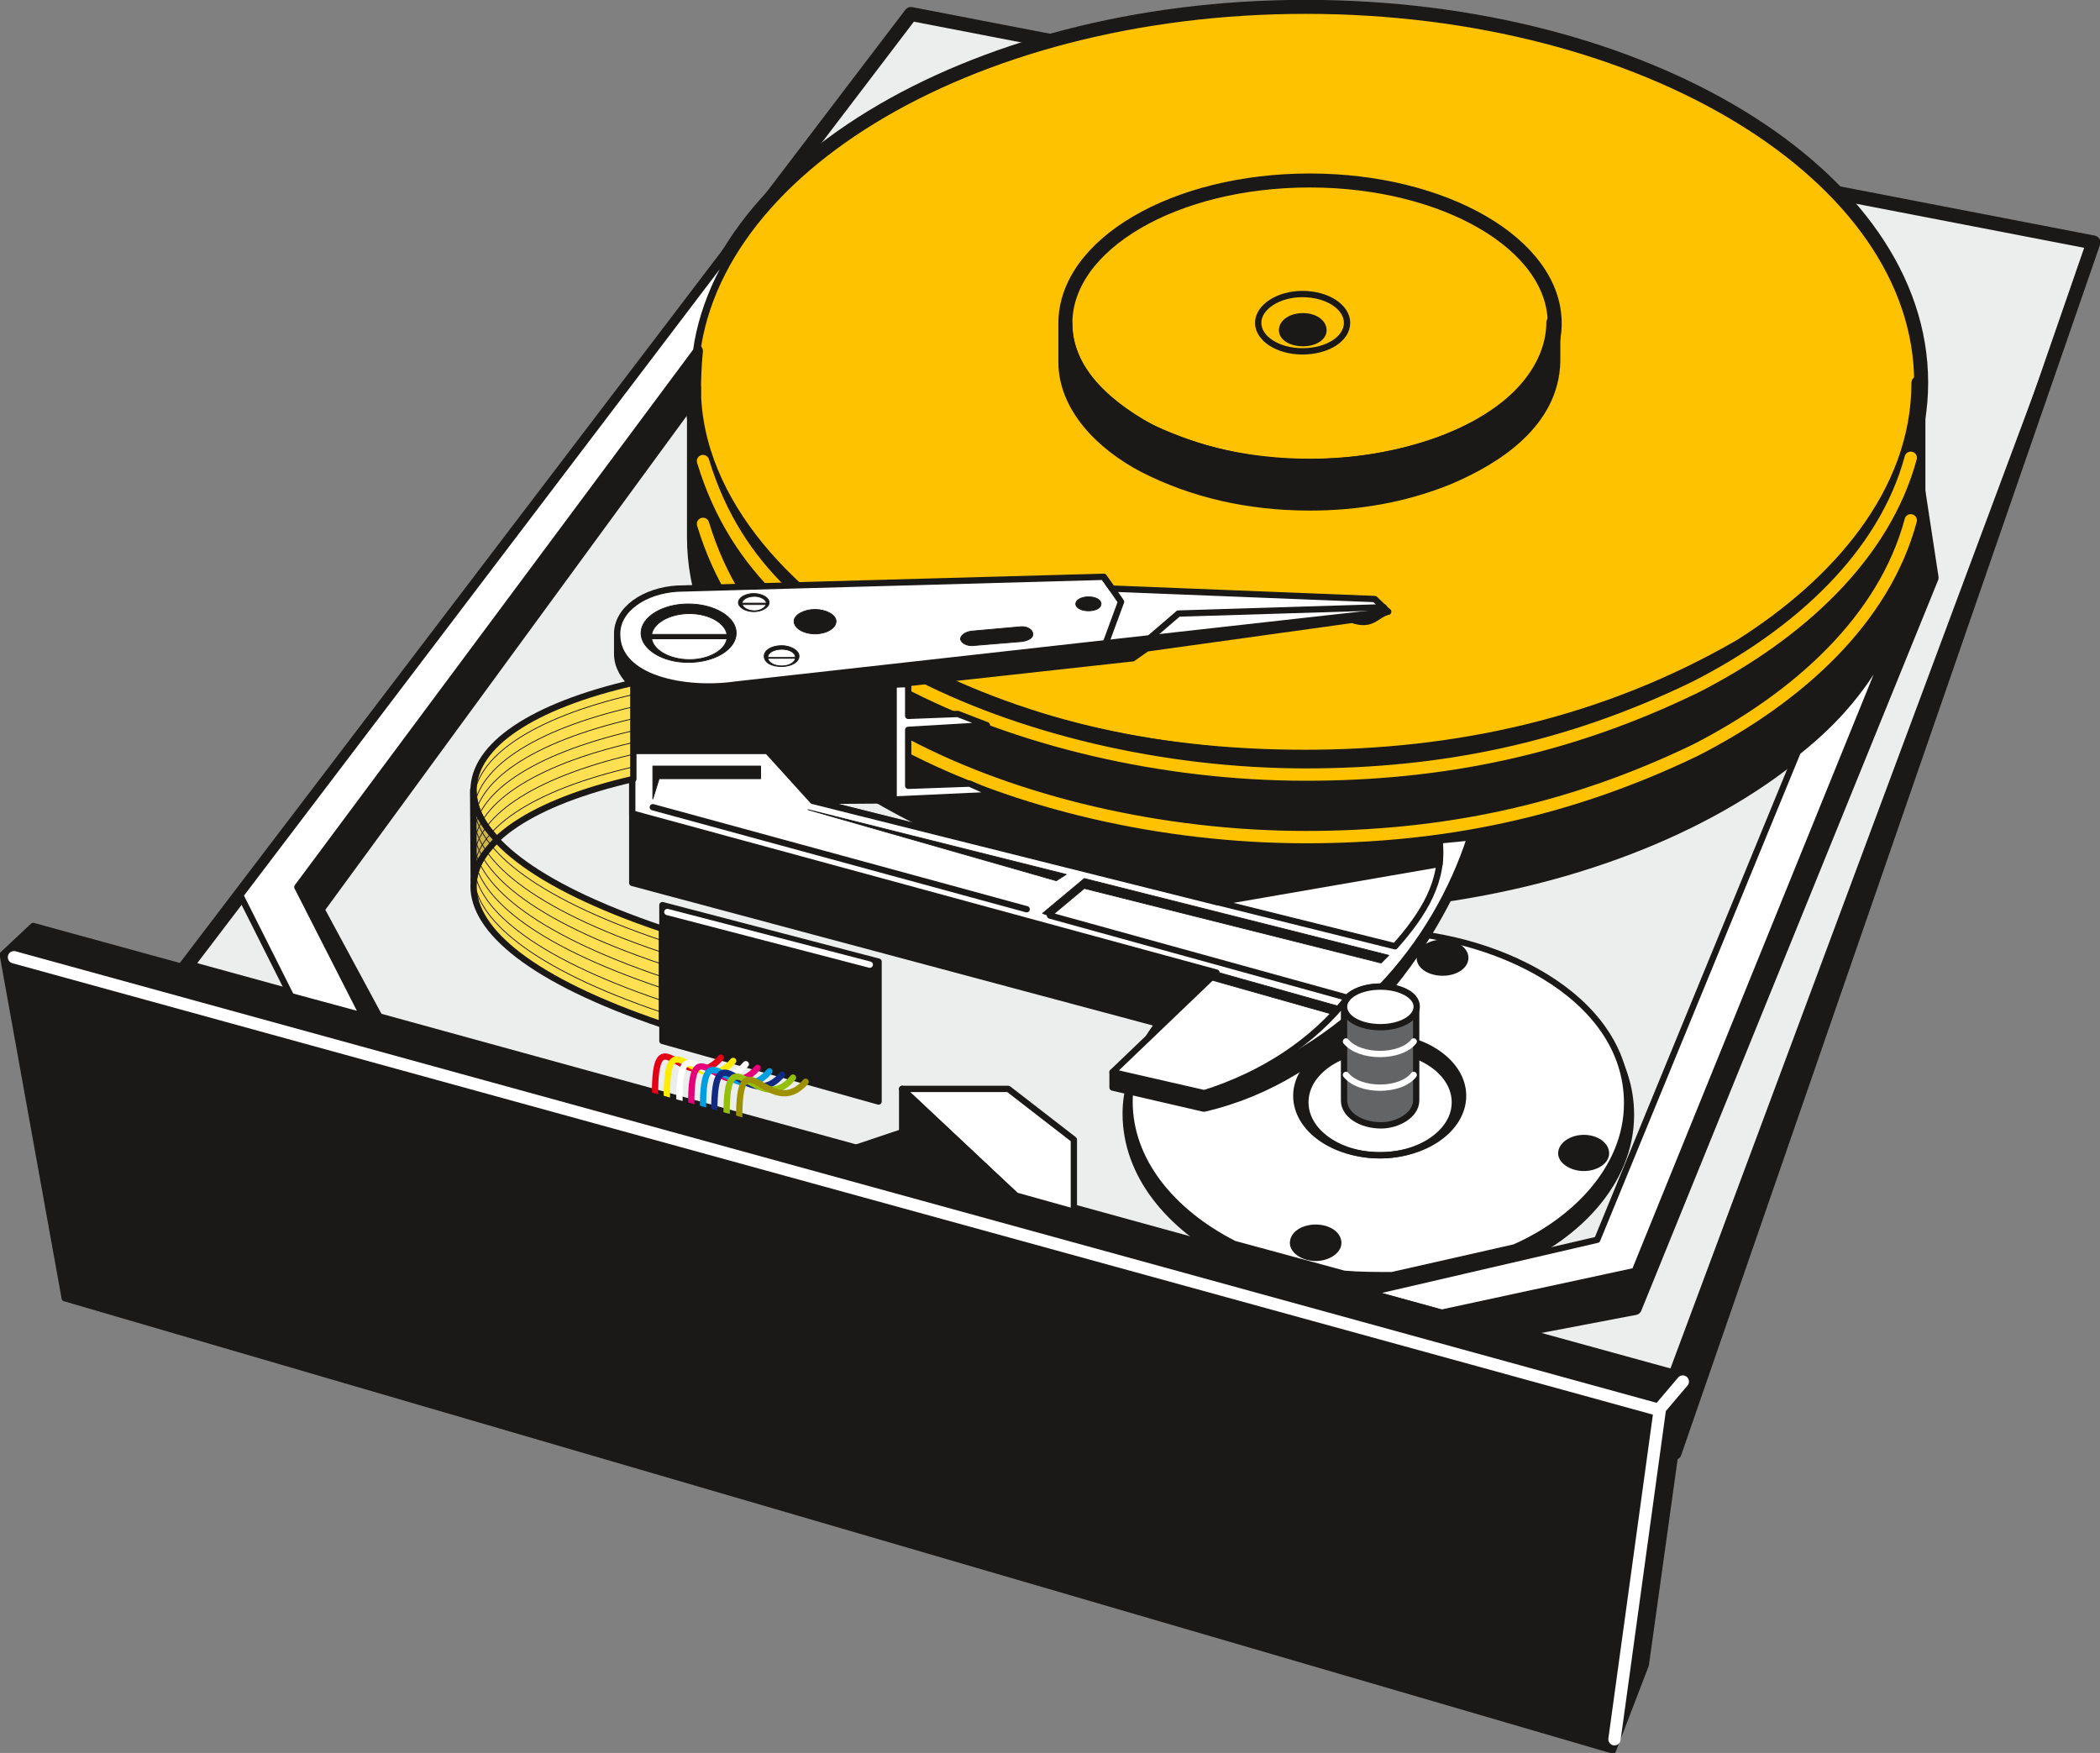
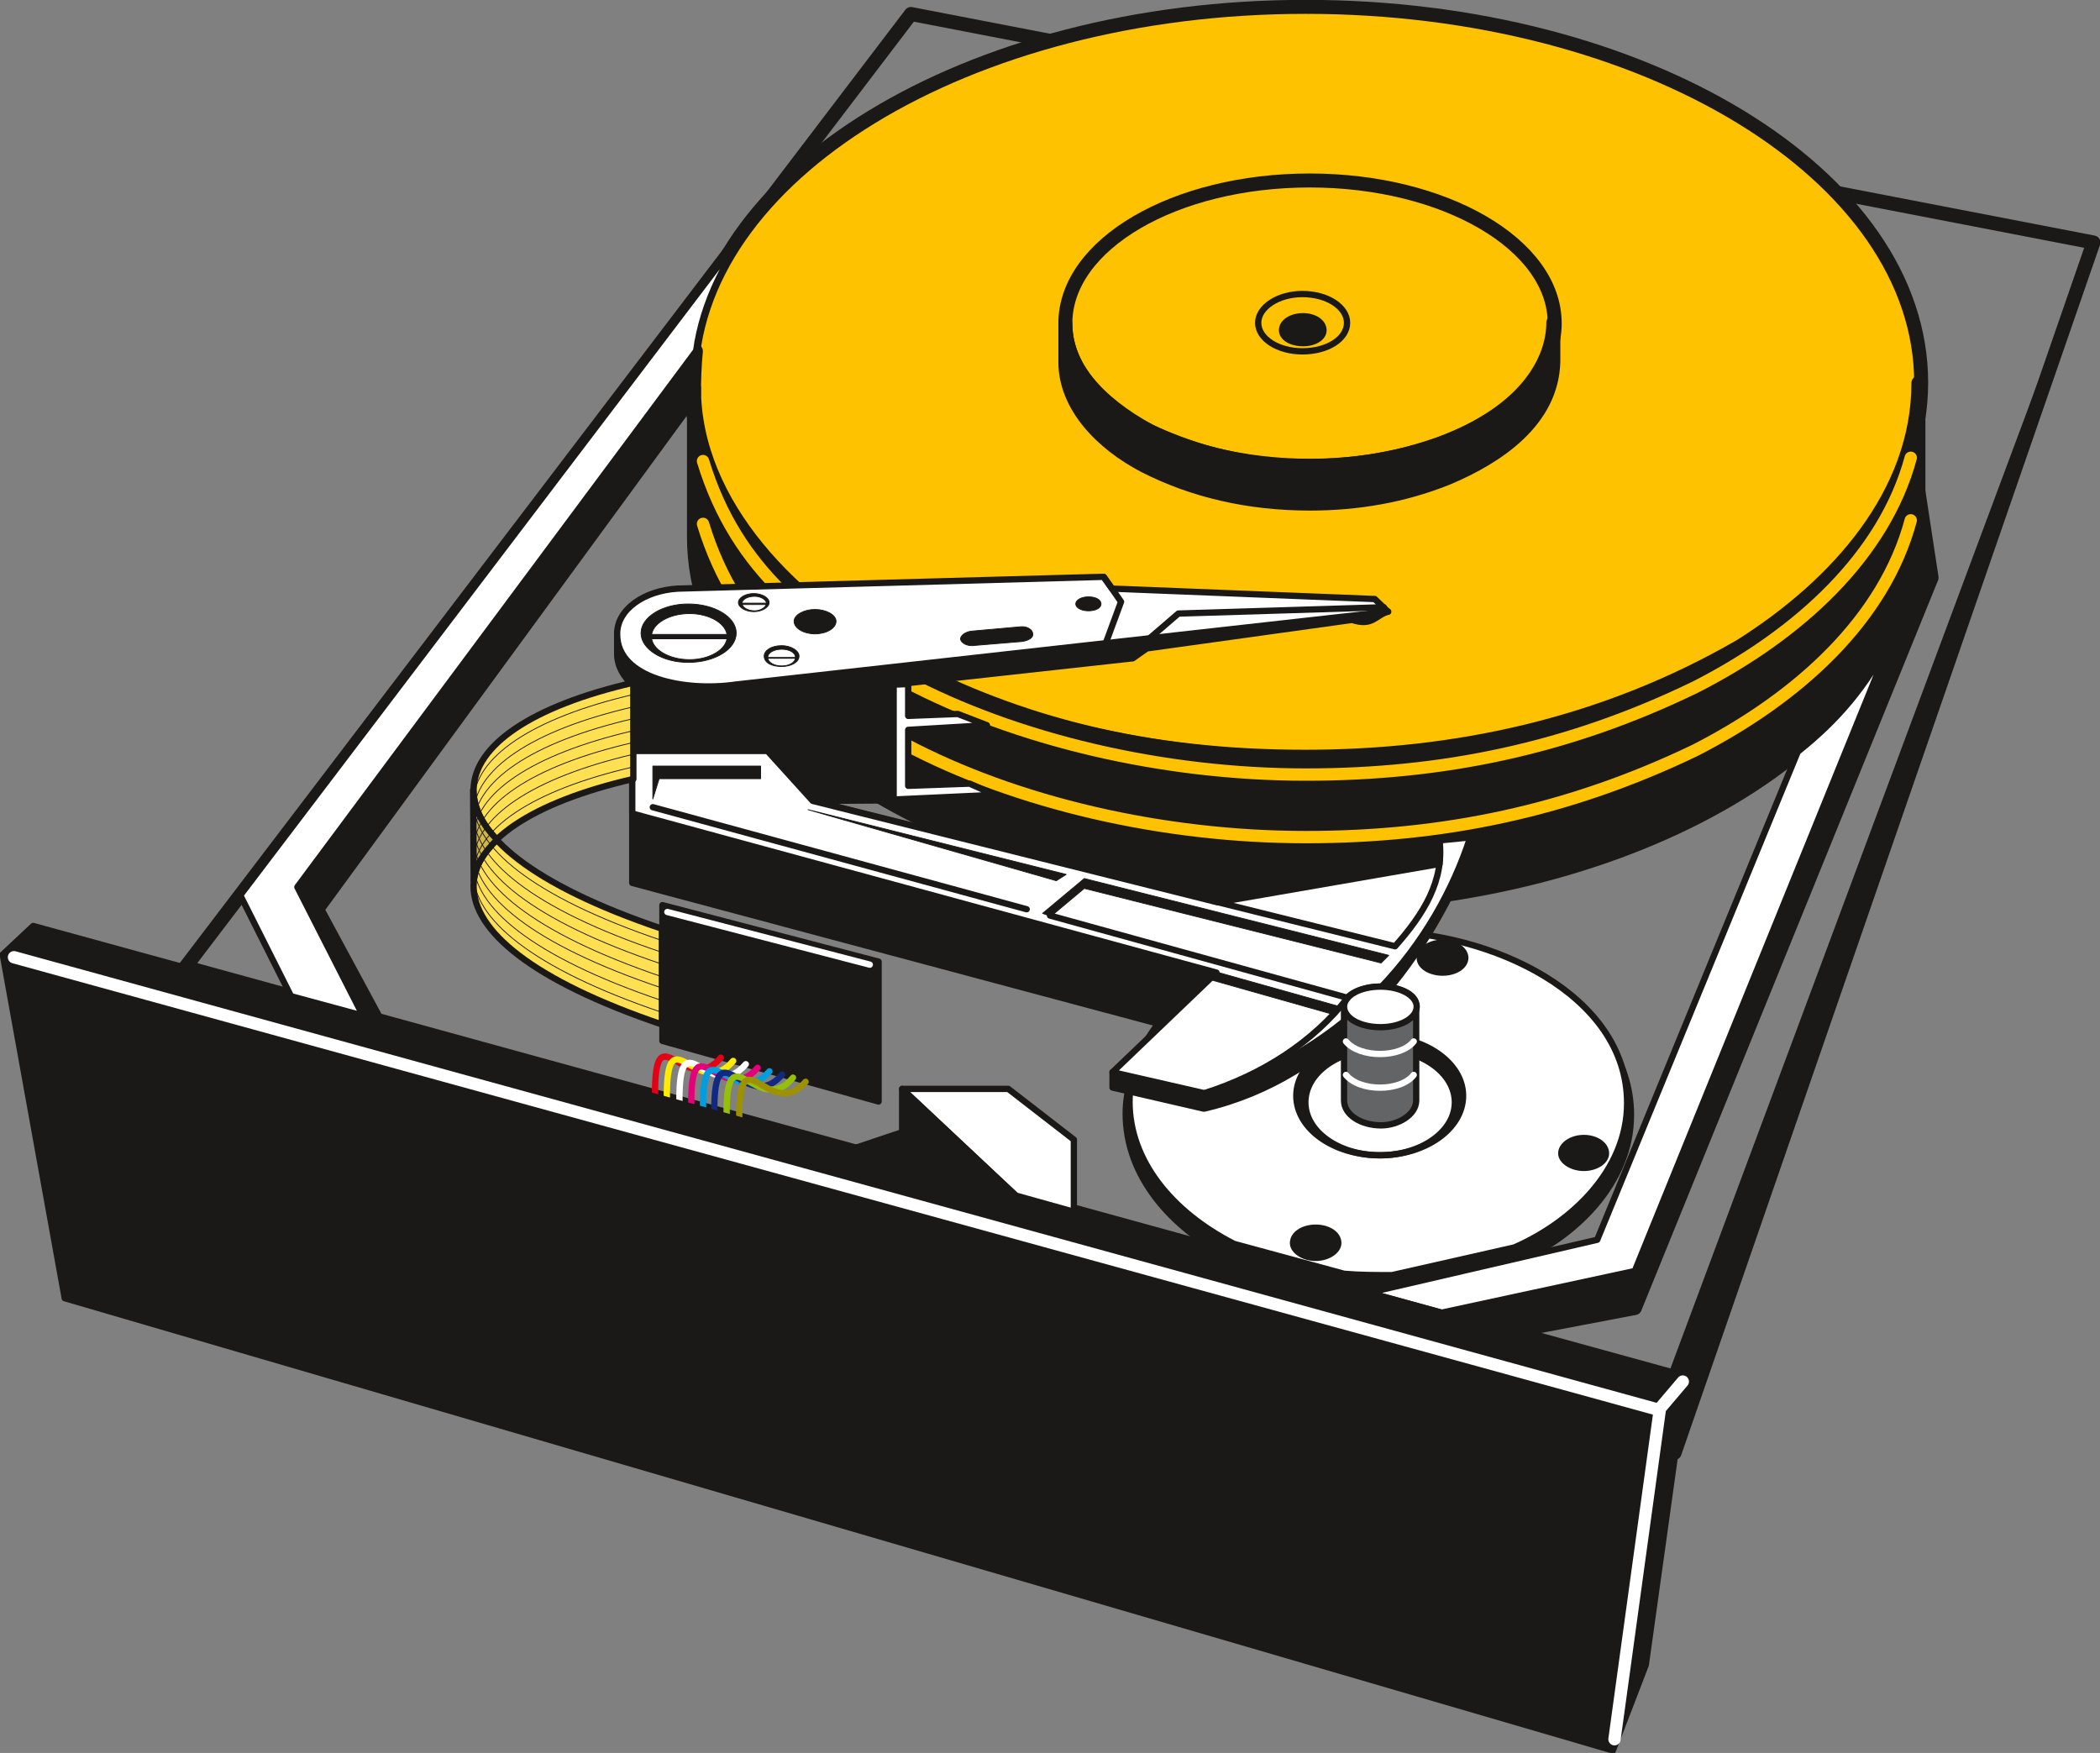
<svg xmlns="http://www.w3.org/2000/svg" xml:space="preserve" width="76.56mm" height="241.55" fill-rule="evenodd" stroke-linejoin="round" stroke-width="28.222" preserveAspectRatio="xMidYMid" version="1.2" viewBox="0 0 7656 6391">
  <rect x="0" y="0" width="7656" height="6391" fill="#808080" stroke="none" />
  <defs class="ClipPathGroup">
    <clipPath id="a" clipPathUnits="userSpaceOnUse">
      <path d="M0 0h7656v6391H0z" />
    </clipPath>
  </defs>
  <g class="SlideGroup">
    <g class="Slide" clip-path="url(#a)">
      <g class="Page">
        <g class="com.sun.star.drawing.PolyPolygonShape">
          <path fill="none" d="M650 25h7009v5299H650z" class="BoundingBox" />
-           <path fill="#ECEDED" d="m676 3526 5419 1491 10 280L7632 884 3321 51 676 3526Z" />
          <path fill="none" stroke="#1B1918" stroke-linecap="round" stroke-width="51" d="m676 3526 5419 1491 10 280L7632 884 3321 51 676 3526Z" />
        </g>
        <g class="com.sun.star.drawing.ClosedBezierShape">
-           <path fill="none" d="M2494-1h4537v2790H2494z" class="BoundingBox" />
          <path fill="#FEC200" d="M4760 25c1238 0 2244 614 2244 1370 0 752-1006 1367-2244 1367-1232 0-2240-615-2240-1367C2520 639 3528 25 4760 25Z" />
          <path fill="none" stroke="#1B1918" stroke-linecap="round" stroke-width="51" d="M4760 25c1238 0 2244 614 2244 1370 0 752-1006 1367-2244 1367-1232 0-2240-615-2240-1367C2520 639 3528 25 4760 25Z" />
        </g>
        <g class="com.sun.star.drawing.ClosedBezierShape">
          <path fill="none" d="M3858 632h1837v1093H3858z" class="BoundingBox" />
          <path fill="#FEC200" d="M4775 658c491 0 893 233 893 521 0 286-402 519-893 519-493 0-891-233-891-519 0-288 398-521 891-521Z" />
          <path fill="none" stroke="#1B1918" stroke-linecap="round" stroke-width="51" d="M4775 658c491 0 893 233 893 521 0 286-402 519-893 519-493 0-891-233-891-519 0-288 398-521 891-521Z" />
        </g>
        <g class="com.sun.star.drawing.ClosedBezierShape">
          <path fill="none" d="M1059 1150h6010v3732H1059z" class="BoundingBox" />
          <path fill="#1B1918" d="M3884 1181v139c0 160 132 297 290 379 175 89 376 137 602 137 170 0 340-28 503-94 180-76 379-208 384-424v-142c0 132-92 322-412 441-150 54-315 82-477 82-214 2-399-43-582-127-194-107-308-239-308-391Zm0 0Zm-1354 233v544c0 776 1128 1342 2239 1342 1158-3 2209-579 2225-1360v-544c0 404-295 736-648 959-501 290-1042 404-1588 404-586 0-1045-122-1461-340-404-206-767-581-767-1005Zm0 0Zm2978 3441 452-86 1082-2663-51-334c10 270-8 370-94 555l-937 2307-699 153 247 68Zm0 0ZM1374 3719l-218-404 1374-1878c0-53 2-104 7-157L1085 3234l238 470 51 15Zm0 0Zm3656-279c-521 0-912 299-912 620 0 216 153 402 381 519l402 111c58 3 114 3 175 3l444-102c211-91 412-282 412-526 0-397-498-623-902-625Z" />
          <path fill="none" stroke="#1B1918" stroke-linecap="round" stroke-width="51" d="M3884 1181v139c0 160 132 297 290 379 175 89 376 137 602 137 170 0 340-28 503-94 180-76 379-208 384-424v-142c0 132-92 322-412 441-150 54-315 82-477 82-214 2-399-43-582-127-194-107-308-239-308-391Z" />
          <path fill="none" stroke="#1B1918" stroke-linecap="round" stroke-width="51" d="M2530 1414v544c0 776 1128 1342 2239 1342 1158-3 2209-579 2225-1360v-544c0 404-295 736-648 959-501 290-1042 404-1588 404-586 0-1045-122-1461-340-404-206-767-581-767-1005Z" />
          <path fill="none" stroke="#1B1918" stroke-linecap="round" stroke-width="51" d="m5508 4855 452-86 1082-2663-51-334c10 270-8 370-94 555l-937 2307-699 153 247 68ZM1374 3719l-218-404 1374-1878c0-53 2-104 7-157L1085 3234l238 470 51 15Z" />
          <path fill="none" stroke="#1B1918" stroke-linecap="round" stroke-width="51" d="M5030 3440c-521 0-912 299-912 620 0 216 153 402 381 519l402 111c58 3 114 3 175 3l444-102c211-91 412-282 412-526 0-397-498-623-902-625Z" />
        </g>
        <g fill="none" class="com.sun.star.drawing.OpenBezierShape">
          <path d="M2540 1646h4450v1430H2540z" class="BoundingBox" />
          <path stroke="#FEC200" stroke-linecap="round" stroke-width="45" d="M2563 1910c124 407 403 600 734 802 407 216 943 340 1464 340 497 0 957-94 1420-317 379-194 689-479 785-838" />
          <path stroke="#FEC200" stroke-linecap="round" stroke-width="45" d="M2563 1681c124 408 403 601 734 801 407 216 943 342 1464 342 497 0 957-94 1420-319 379-193 689-480 785-836" />
        </g>
        <g class="com.sun.star.drawing.PolyPolygonShape">
          <path fill="none" d="M6081 874h1563v4435H6081z" class="BoundingBox" />
          <path fill="#1B1918" d="M6093 5014 7631 886 6100 5296l-7-282Z" />
          <path fill="none" stroke="#1B1918" stroke-linecap="round" stroke-width="23" d="M6093 5014 7631 886 6100 5296l-7-282Z" />
        </g>
        <g fill="none" class="com.sun.star.drawing.ClosedBezierShape">
          <path d="M4575 1060h349v234h-349z" class="BoundingBox" />
          <path stroke="#1B1918" stroke-linecap="round" stroke-width="23" d="M4748 1072c92 0 163 48 163 105 0 58-71 104-163 104-88 0-161-46-161-104 0-57 73-105 161-105Z" />
        </g>
        <g class="com.sun.star.drawing.ClosedBezierShape">
          <path fill="none" d="M4662 1141h176v123h-176z" class="BoundingBox" />
          <path fill="#1B1918" d="M4751 1153c41 0 74 22 74 51 0 27-33 47-74 47-44 0-77-20-77-47 0-29 33-51 77-51Z" />
          <path fill="none" stroke="#1B1918" stroke-linecap="round" stroke-width="23" d="M4751 1153c41 0 74 22 74 51 0 27-33 47-74 47-44 0-77-20-77-47 0-29 33-51 77-51Z" />
        </g>
        <g class="com.sun.star.drawing.ClosedBezierShape">
          <path fill="none" d="M864 742h6051v4057H864z" class="BoundingBox" />
          <path fill="#FFF" d="M5029 3396c-520 0-911 297-911 621 0 213 152 401 381 518l401 109c58 5 114 5 175 5l446-101c210-92 411-282 411-526 0-397-498-626-903-626Zm0 0Zm226 1390 705-152 942-2320c-101 196-208 315-348 427l-731 1779-832 193 264 73Zm0 0ZM1061 3632l-185-368L2771 769l26-15c-150 167-236 355-259 525L1084 3234l239 469-262-71Z" />
          <path fill="none" stroke="#1B1918" stroke-linecap="round" stroke-width="23" d="M5029 3396c-520 0-911 297-911 621 0 213 152 401 381 518l401 109c58 5 114 5 175 5l446-101c210-92 411-282 411-526 0-397-498-626-903-626Z" />
          <path fill="none" stroke="#1B1918" stroke-linecap="round" stroke-width="23" d="m5255 4786 705-152 942-2320c-101 196-208 315-348 427l-731 1779-832 193 264 73ZM1061 3632l-185-368L2771 769l26-15c-150 167-236 355-259 525L1084 3234l239 469-262-71Z" />
        </g>
        <g class="com.sun.star.drawing.ClosedBezierShape">
          <path fill="none" d="M4702 3425h1166v1174H4702z" class="BoundingBox" />
          <path fill="#1B1918" d="M5774 4149c45 0 81 25 81 56 0 28-36 53-81 53-43 0-82-25-82-53 0-31 39-56 82-56Zm0 0Zm-514-712c44 0 82 25 82 55 0 31-38 54-82 54-46 0-84-23-84-54 0-30 38-55 84-55Zm0 0Zm-463 1039c44 0 82 23 82 56 0 28-38 54-82 54-45 0-83-26-83-54 0-33 38-56 83-56Zm0 0Zm234-651c150 0 273 86 273 194 0 107-123 193-273 193s-272-86-272-193c0-108 122-194 272-194Zm0 0Zm0-46c165 0 303 97 303 216 0 121-138 217-303 217-168 0-305-96-305-217 0-119 137-216 305-216Z" />
          <path fill="none" stroke="#1B1918" stroke-linecap="round" stroke-width="23" d="M5774 4149c45 0 81 25 81 56 0 28-36 53-81 53-43 0-82-25-82-53 0-31 39-56 82-56Zm-514-712c44 0 82 25 82 55 0 31-38 54-82 54-46 0-84-23-84-54 0-30 38-55 84-55Zm-463 1039c44 0 82 23 82 56 0 28-38 54-82 54-45 0-83-26-83-54 0-33 38-56 83-56Zm234-651c150 0 273 86 273 194 0 107-123 193-273 193s-272-86-272-193c0-108 122-194 272-194Z" />
          <path fill="none" stroke="#1B1918" stroke-linecap="round" stroke-width="23" d="M5031 3779c165 0 303 97 303 216 0 121-138 217-303 217-168 0-305-96-305-217 0-119 137-216 305-216Z" />
        </g>
        <g class="com.sun.star.drawing.ClosedBezierShape">
          <path fill="none" d="M2238 2218h3135v1837H2238z" class="BoundingBox" />
          <path fill="#1B1918" d="M2305 2496v723l1917 513c139-183 402-305 681-328l-1937-484 293-2v-422l871-96 51-36 748-104c76 25 86-18 132-30l-2400 271c-185 18-411-35-411-183v66c0 46 25 84 55 112Zm0 0Zm1751 1413v56l333 77c479-110 806-524 971-941v-49c-35 108-83 210-142 309-63 101-134 198-226 282-84 78-175 150-277 208-106 58-212 99-323 135l-336-77Zm0 0Zm-1641-114v-495l788 206v510l-788-221Z" />
          <path fill="none" stroke="#1B1918" stroke-linecap="round" stroke-width="23" d="M2305 2496v723l1917 513c139-183 402-305 681-328l-1937-484 293-2v-422l871-96 51-36 748-104c76 25 86-18 132-30l-2400 271c-185 18-411-35-411-183v66c0 46 25 84 55 112Z" />
          <path fill="none" stroke="#1B1918" stroke-linecap="round" stroke-width="23" d="M4056 3909v56l333 77c479-110 806-524 971-941v-49c-35 108-83 210-142 309-63 101-134 198-226 282-84 78-175 150-277 208-106 58-212 99-323 135l-336-77Zm-1641-114v-495l788 206v510l-788-221Z" />
        </g>
        <g class="com.sun.star.drawing.ClosedBezierShape">
          <path fill="none" d="M2238 2091h3135v1908H2238z" class="BoundingBox" />
          <path fill="#FFF" d="m4435 3546-379 363 336 77c536-158 843-549 968-933l-112 11v86l-808 140-1477-370-165-182h-493v228l2130 580Zm0 0ZM3258 2496v419l368-17-91-41-224 8v-204l287-17-106-41-181 7v-116l-53 2Zm0 0Zm-577 0 2379-266-48-46-958-38-31-43-1552 43c-122 7-223 76-221 167 0 163 251 209 431 183Z" />
          <path fill="none" stroke="#1B1918" stroke-linecap="round" stroke-width="23" d="m4435 3546-379 363 336 77c536-158 843-549 968-933l-112 11v86l-808 140-1477-370-165-182h-493v228l2130 580Z" />
          <path fill="none" stroke="#1B1918" stroke-linecap="round" stroke-width="23" d="M3258 2496v419l368-17-91-41-224 8v-204l287-17-106-41-181 7v-116l-53 2Zm-577 0 2379-266-48-46-958-38-31-43-1552 43c-122 7-223 76-221 167 0 163 251 209 431 183Z" />
        </g>
        <g class="com.sun.star.drawing.ClosedBezierShape">
          <path fill="none" d="M4888 3585h288v531h-288z" class="BoundingBox" />
          <path fill="#636465" d="M4900 4012v-344c0-46 72-71 133-71 67 0 130 27 130 68v347c0 53-67 91-128 91-72 0-135-38-135-91Z" />
          <path fill="none" stroke="#1B1918" stroke-linecap="round" stroke-width="23" d="M4900 4012v-344c0-46 72-71 133-71 67 0 130 27 130 68v347c0 53-67 91-128 91-72 0-135-38-135-91Z" />
        </g>
        <g class="com.sun.star.drawing.ClosedBezierShape">
          <path fill="none" d="M4888 3585h290v173h-290z" class="BoundingBox" />
          <path fill="#FFF" d="M5033 3597c73 0 132 33 132 73 0 42-59 75-132 75-75 0-133-33-133-75 0-40 58-73 133-73Z" />
          <path fill="none" stroke="#1B1918" stroke-linecap="round" stroke-width="23" d="M5033 3597c73 0 132 33 132 73 0 42-59 75-132 75-75 0-133-33-133-75 0-40 58-73 133-73Z" />
        </g>
        <g fill="none" class="com.sun.star.drawing.OpenBezierShape">
          <path d="M4895 3785h272v194h-272z" class="BoundingBox" />
          <path stroke="#FFF" stroke-linecap="round" stroke-width="23" d="M4907 3797c50 61 199 61 247 0m-247 122c50 62 199 62 247 0" />
        </g>
        <g fill="none" class="com.sun.star.drawing.OpenBezierShape">
          <path d="M2368 2091h2896v1908H2368z" class="BoundingBox" />
          <path stroke="#1B1918" stroke-linecap="round" stroke-width="23" d="m4443 3290 643 160c104-117 180-239 162-386m-1505 251-1363-372m1448 395 1085 300c-125 160-307 279-523 348m-201-1657 107-92 749-23m-1021-111 63 91-56 152" />
        </g>
        <g class="com.sun.star.drawing.ClosedBezierShape">
          <path fill="none" d="M2335 2162h2731v1540H2335z" class="BoundingBox" />
          <path fill="#1B1918" d="M2514 2237c74 0 137 38 137 84s-63 84-137 84c-76 0-139-38-139-84s63-84 139-84Zm0 0Zm-5-35c97 0 175 48 175 106 0 59-78 107-175 107-94 0-172-48-172-107 0-58 78-106 172-106Zm0 0Zm-134 111h276v16h-276v-16Zm0 0Zm475 54c28 0 50 12 50 30s-22 31-50 31-51-13-51-31 23-30 51-30Zm0 0Zm0-13c33 0 63 18 63 38 0 23-30 38-63 38-39 0-64-15-64-38 0-20 25-38 64-38Zm0 0Zm-51 43h101v3h-101v-3Zm0 0Zm-48-223c22 0 43 12 43 25 0 15-21 28-43 28-26 0-46-13-46-28 0-13 20-25 46-25Zm0 0Zm-3-10c30 0 56 15 56 33 0 17-26 33-56 33s-56-16-56-33c0-18 26-33 56-33Zm0 0Zm-43 35h89v5h-89v-5Zm0 0Zm266 23c41 0 77 20 77 43 0 26-36 46-77 46-40 0-76-20-76-46 0-23 36-43 76-43Zm0 0Zm997-46c26 0 46 10 46 26 0 15-20 25-46 25-23 0-46-10-46-25 0-16 23-26 46-26Zm0 0Zm-425 125 179-16c23-2 43 11 43 26 3 13-15 25-41 28l-181 15c-20 0-38-10-41-23-2-13 18-28 41-30Zm0 0Zm-1163 612v-120h393v46h-370l-23 74Zm0 0Zm1507 275-941-236 905 259 36-23Zm0 0Zm-86 142 152-127 1110 280-28 28-1082-272-122 102-30-11Zm0 0Zm635 214 452 127-26 28-459-130 33-25Z" />
          <path fill="none" stroke="#1B1918" stroke-linecap="round" stroke-width="3" d="M2514 2237c74 0 137 38 137 84s-63 84-137 84c-76 0-139-38-139-84s63-84 139-84Z" />
          <path fill="none" stroke="#1B1918" stroke-linecap="round" stroke-width="3" d="M2509 2202c97 0 175 48 175 106 0 59-78 107-175 107-94 0-172-48-172-107 0-58 78-106 172-106Z" />
          <path fill="none" stroke="#1B1918" stroke-linecap="round" stroke-width="3" d="M2375 2313h276v16h-276v-16Zm475 54c28 0 50 12 50 30s-22 31-50 31-51-13-51-31 23-30 51-30Z" />
          <path fill="none" stroke="#1B1918" stroke-linecap="round" stroke-width="3" d="M2850 2354c33 0 63 18 63 38 0 23-30 38-63 38-39 0-64-15-64-38 0-20 25-38 64-38Z" />
          <path fill="none" stroke="#1B1918" stroke-linecap="round" stroke-width="3" d="M2799 2397h101v3h-101v-3Zm-48-223c22 0 43 12 43 25 0 15-21 28-43 28-26 0-46-13-46-28 0-13 20-25 46-25Z" />
          <path fill="none" stroke="#1B1918" stroke-linecap="round" stroke-width="3" d="M2748 2164c30 0 56 15 56 33 0 17-26 33-56 33s-56-16-56-33c0-18 26-33 56-33Z" />
          <path fill="none" stroke="#1B1918" stroke-linecap="round" stroke-width="3" d="M2705 2199h89v5h-89v-5Zm266 23c41 0 77 20 77 43 0 26-36 46-77 46-40 0-76-20-76-46 0-23 36-43 76-43Zm997-46c26 0 46 10 46 26 0 15-20 25-46 25-23 0-46-10-46-25 0-16 23-26 46-26Zm-425 125 179-16c23-2 43 11 43 26h0c3 13-15 25-41 28l-181 15c-20 0-38-10-41-23h0c-2-13 18-28 41-30Zm-1163 612v-120h393v46h-370l-23 74Zm1507 275-941-236 905 259 36-23Zm-86 142 152-127 1110 280-28 28-1082-272-122 102-30-11Zm635 214 452 127-26 28-459-130 33-25Z" />
        </g>
        <g fill="none" class="com.sun.star.drawing.LineShape">
          <path d="M2421 3313h763v217h-763z" class="BoundingBox" />
          <path stroke="#FFF" stroke-linecap="round" stroke-width="23" d="m2433 3325 738 192" />
        </g>
        <g class="com.sun.star.drawing.ClosedBezierShape">
          <path fill="none" d="M1714 2477h712v1271h-712z" class="BoundingBox" />
          <path fill="#FFE052" d="M2309 2489c-739 170-849 575 104 897v349c-953-323-843-725-104-895v-351Z" />
          <path fill="none" stroke="#1B1918" stroke-linecap="round" stroke-width="23" d="M2309 2489c-739 170-849 575 104 897v349c-953-323-843-725-104-895v-351Z" />
        </g>
        <g class="com.sun.star.drawing.ClosedBezierShape">
          <path fill="none" d="M1713 2868h112v354h-112z" class="BoundingBox" />
          <path fill="#D0B647" d="M1812 3061c-49 51-75 87-85 148l-2-329c2 73 40 133 87 181Z" />
          <path fill="none" stroke="#1B1918" stroke-linecap="round" stroke-width="23" d="M1812 3061c-49 51-75 87-85 148l-2-329c2 73 40 133 87 181Z" />
        </g>
        <g fill="none" class="com.sun.star.drawing.OpenBezierShape">
          <path d="M1724 2530h692v1164h-692z" class="BoundingBox" />
          <path stroke="#1B1918" stroke-linecap="round" stroke-width="3" d="M2413 3691c-953-323-843-725-104-895" />
          <path stroke="#1B1918" stroke-linecap="round" stroke-width="3" d="M2413 3648c-953-323-843-725-104-898" />
          <path stroke="#1B1918" stroke-linecap="round" stroke-width="3" d="M2413 3602c-953-320-843-725-104-895" />
          <path stroke="#1B1918" stroke-linecap="round" stroke-width="3" d="M2413 3561c-953-325-843-725-104-897" />
          <path stroke="#1B1918" stroke-linecap="round" stroke-width="3" d="M2413 3515c-953-320-843-724-104-895" />
          <path stroke="#1B1918" stroke-linecap="round" stroke-width="3" d="M2413 3472c-953-320-843-725-104-895" />
          <path stroke="#1B1918" stroke-linecap="round" stroke-width="3" d="M2413 3429c-953-323-843-725-104-897" />
        </g>
        <g fill="none" class="com.sun.star.drawing.OpenBezierShape">
          <path d="M2376 3840h265v170h-265z" class="BoundingBox" />
          <path stroke="#E30016" stroke-linecap="round" stroke-width="23" d="M2388 3997c-2-320 110 13 240-141" />
        </g>
        <g fill="none" class="com.sun.star.drawing.OpenBezierShape">
          <path d="M2419 3851h267v171h-267z" class="BoundingBox" />
          <path stroke="#FFEC00" stroke-linecap="round" stroke-width="23" d="M2431 4009c-2-323 111 13 242-141" />
        </g>
        <g fill="none" class="com.sun.star.drawing.OpenBezierShape">
          <path d="M2465 3863h267v169h-267z" class="BoundingBox" />
          <path stroke="#FFF" stroke-linecap="round" stroke-width="23" d="M2477 4019c-2-319 111 15 242-139" />
        </g>
        <g fill="none" class="com.sun.star.drawing.OpenBezierShape">
          <path d="M2508 3876h267v169h-267z" class="BoundingBox" />
          <path stroke="#E30079" stroke-linecap="round" stroke-width="23" d="M2520 4032c-2-319 111 15 242-139" />
        </g>
        <g fill="none" class="com.sun.star.drawing.OpenBezierShape">
          <path d="M2551 3889h267v169h-267z" class="BoundingBox" />
          <path stroke="#009EE0" stroke-linecap="round" stroke-width="23" d="M2563 4045c-2-319 111 15 242-139" />
        </g>
        <g fill="none" class="com.sun.star.drawing.OpenBezierShape">
          <path d="M2592 3899h272v168h-272z" class="BoundingBox" />
          <path stroke="#102A83" stroke-linecap="round" stroke-width="23" d="M2604 4054c0-319 116 18 247-136" />
        </g>
        <g fill="none" class="com.sun.star.drawing.OpenBezierShape">
          <path d="M2637 3913h267v168h-267z" class="BoundingBox" />
          <path stroke="#95BF0B" stroke-linecap="round" stroke-width="23" d="M2649 4068c-2-317 114 16 242-139" />
        </g>
        <g fill="none" class="com.sun.star.drawing.OpenBezierShape">
          <path d="M2683 3925h267v171h-267z" class="BoundingBox" />
          <path stroke="#9E9100" stroke-linecap="round" stroke-width="23" d="M2695 4083c-2-323 111 13 242-139" />
        </g>
        <g class="com.sun.star.drawing.PolyPolygonShape">
          <path fill="none" d="M-2 3364h6160v3031H-2z" class="BoundingBox" />
          <path fill="#1B1918" d="m10 3480 111-104 6024 1654-145 1040-120 312L236 4733 10 3480Z" />
          <path fill="none" stroke="#1B1918" stroke-linecap="round" stroke-width="23" d="m10 3480 111-104 6024 1654-145 1040-120 312L236 4733 10 3480Z" />
        </g>
        <g fill="none" class="com.sun.star.drawing.PolyLineShape">
          <path d="M28 3467h6131v2898H28z" class="BoundingBox" />
          <path stroke="#FFF" stroke-linecap="round" stroke-width="45" d="m51 3490 6000 1651-165 1200m165-1205 84-99" />
        </g>
        <g class="com.sun.star.drawing.PolyPolygonShape">
          <path fill="none" d="M3277 3958h651v473h-651z" class="BoundingBox" />
          <path fill="#FFF" d="M3289 3970h387l239 185v263l-211-59-415-389Z" />
          <path fill="none" stroke="#1B1918" stroke-linecap="round" stroke-width="23" d="M3289 3970h387l239 185v263l-211-59-415-389Z" />
        </g>
        <g class="com.sun.star.drawing.PolyPolygonShape">
          <path fill="none" d="M3089 3958h628v415h-628z" class="BoundingBox" />
          <path fill="#1B1918" d="M3289 3970v158l-188 63 603 169-415-390Z" />
          <path fill="none" stroke="#1B1918" stroke-linecap="round" stroke-width="23" d="M3289 3970v158l-188 63 603 169-415-390Z" />
        </g>
      </g>
    </g>
  </g>
</svg>